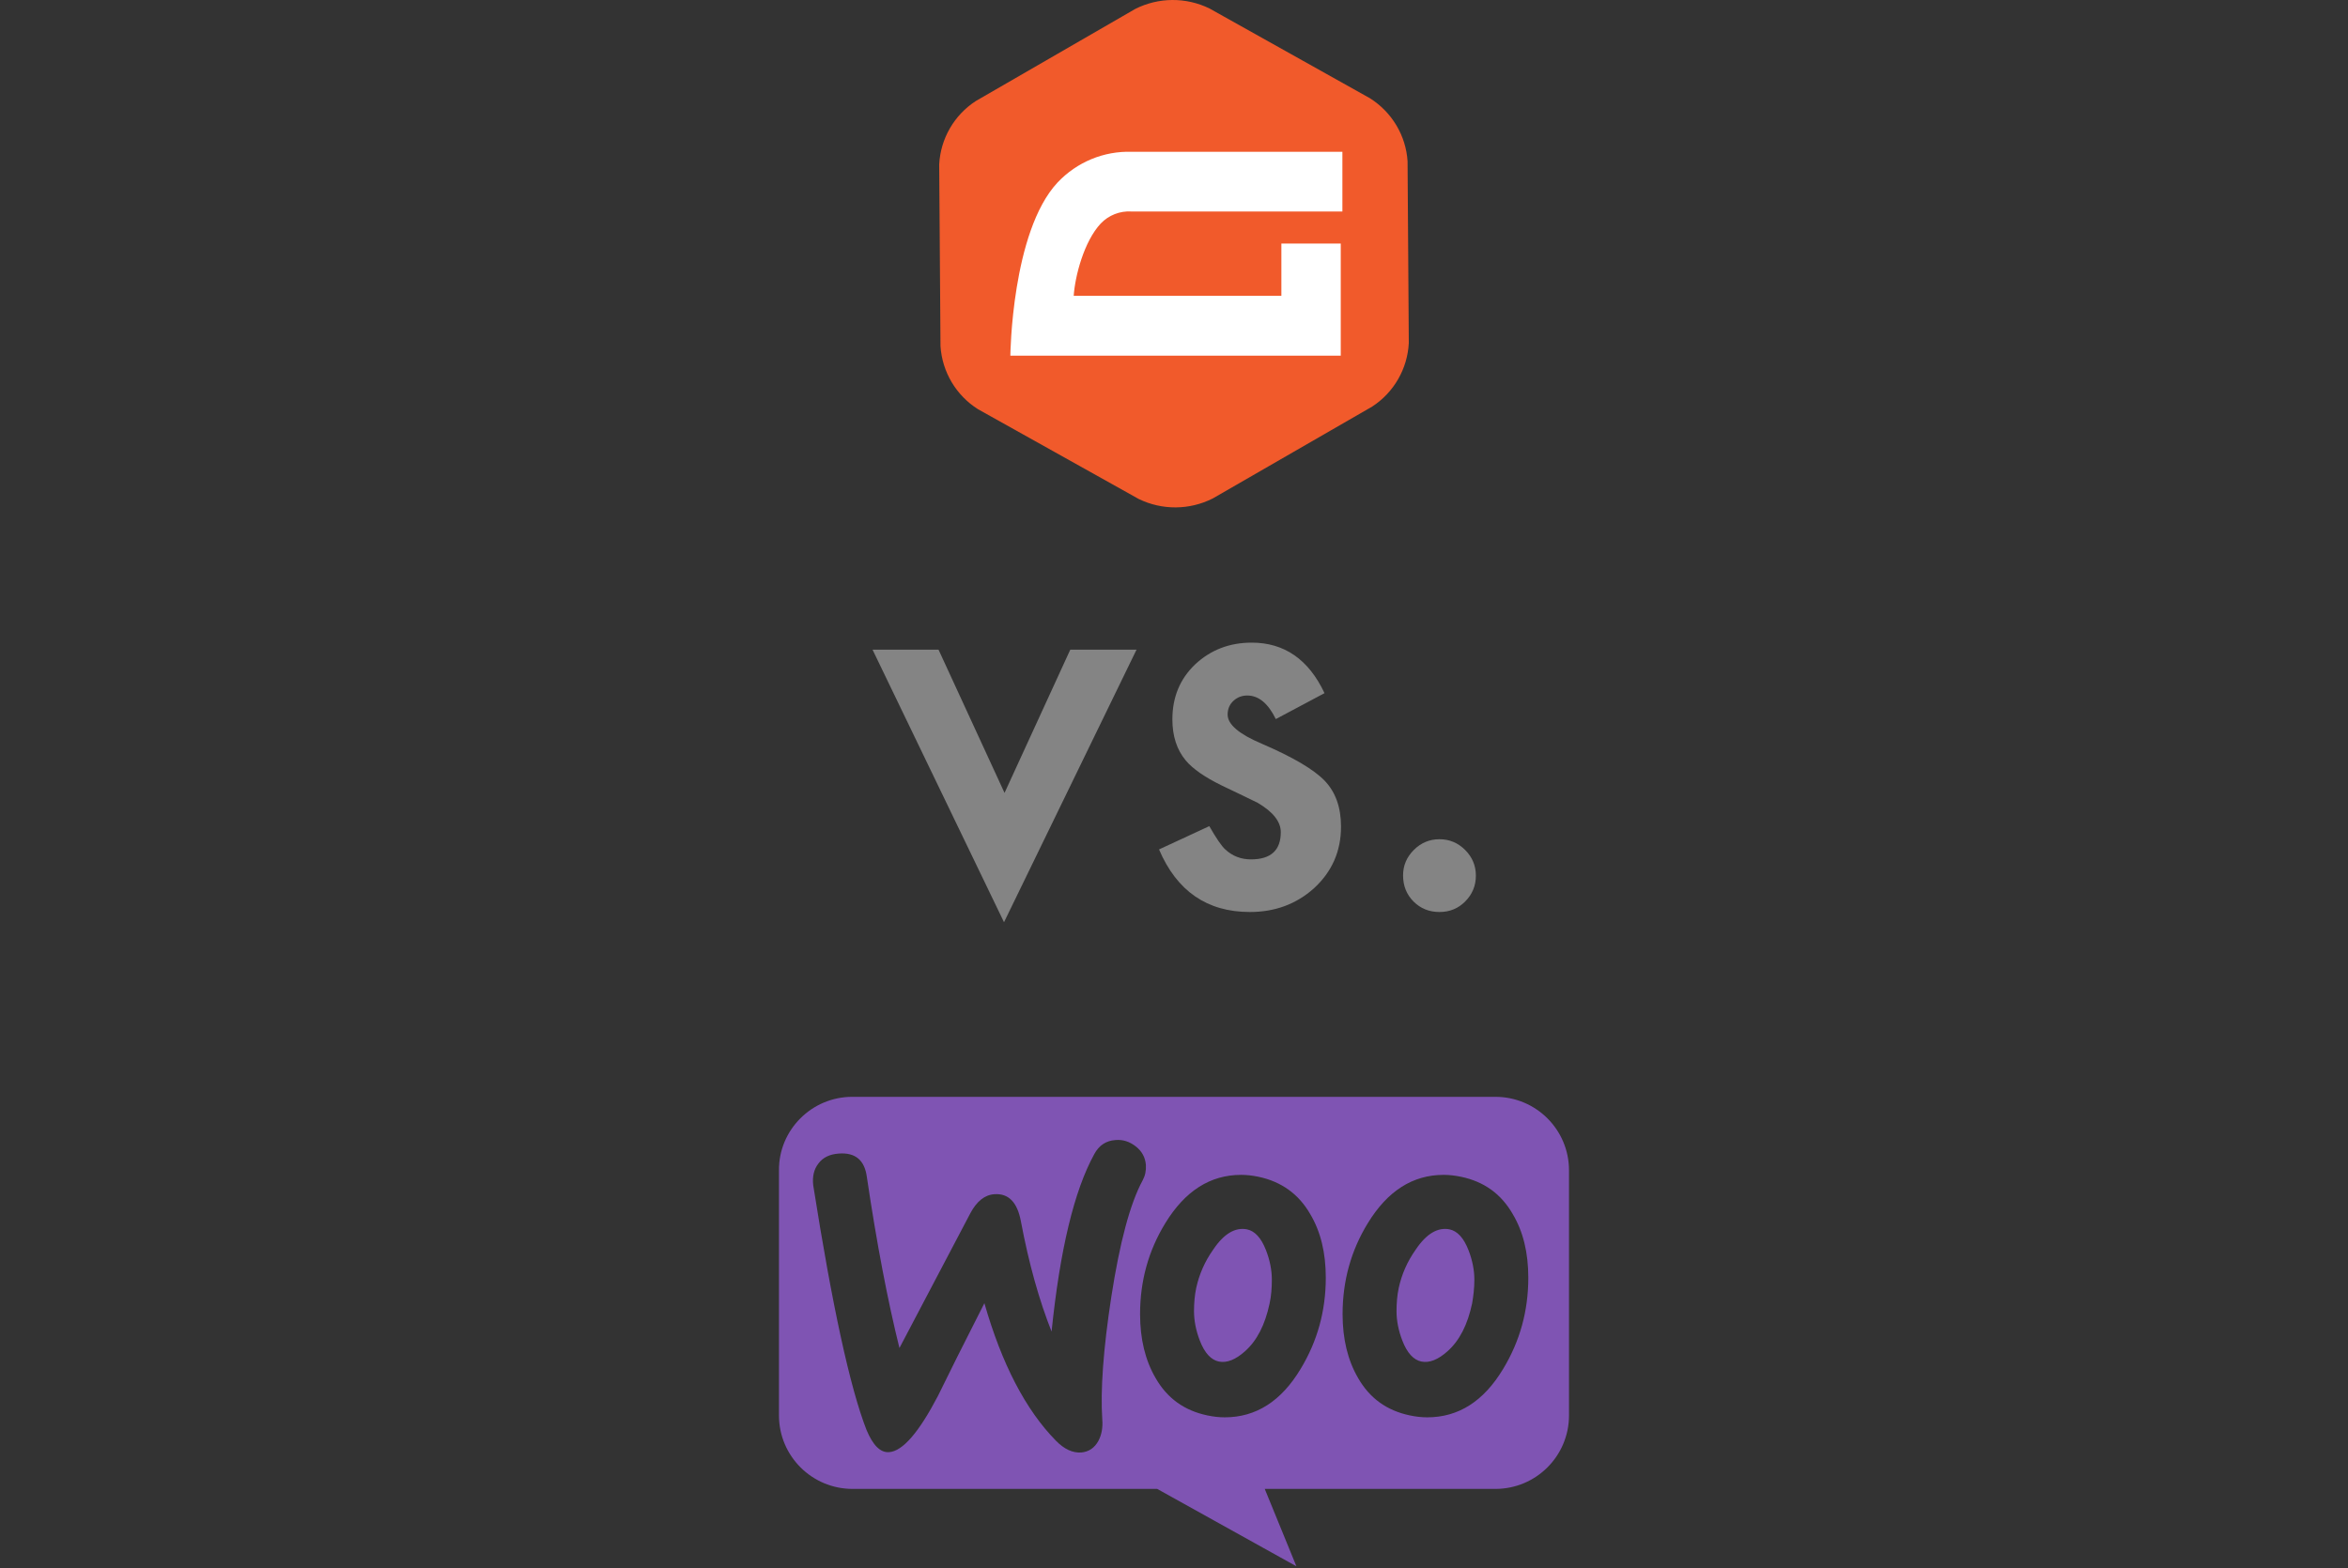
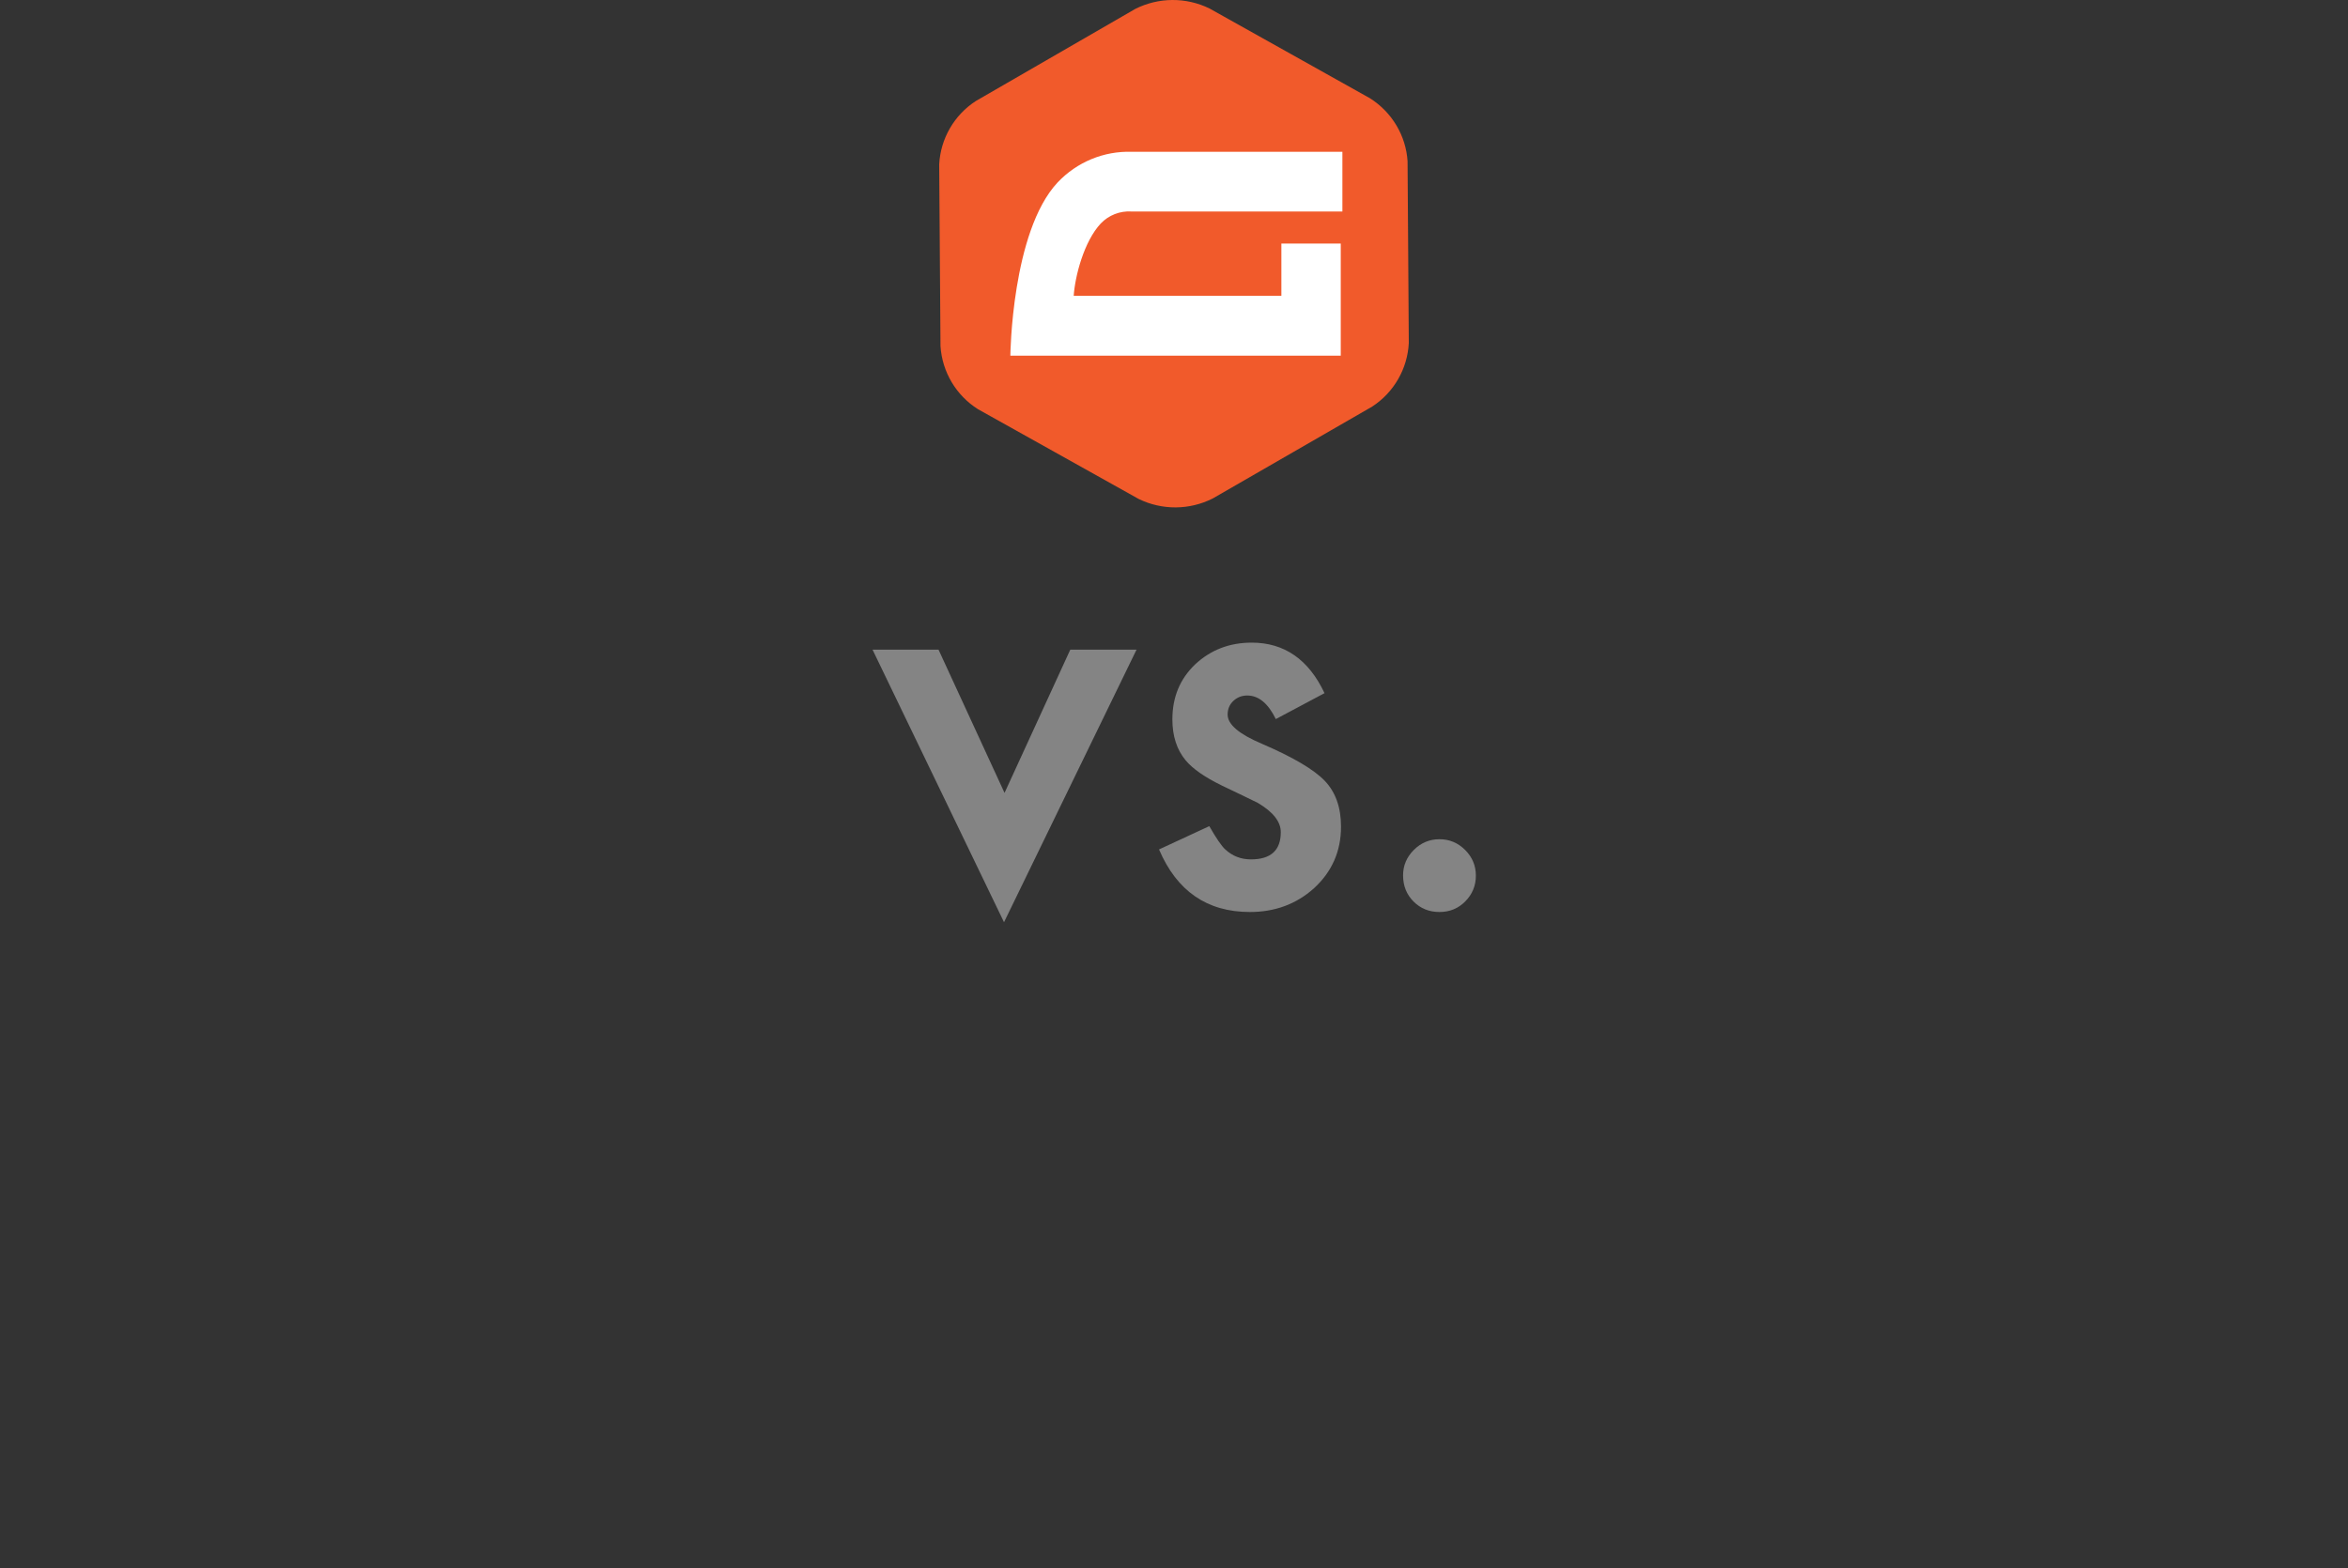
<svg xmlns="http://www.w3.org/2000/svg" width="1000px" height="668px" viewBox="0 0 1000 668" version="1.1">
  <rect x="0" y="0" width="1000" height="668" fill="#333333" stroke="none" />
  <title>Gravity Forms vs. WooCommerce Alt.</title>
  <g id="Page-1" stroke="none" stroke-width="1" fill="none" fill-rule="evenodd">
    <g id="Gravity-Forms-vs.-WooCommerce-Alt.">
      <g id="vs." transform="translate(371.619, 273.775)" fill="#848484" fill-rule="nonzero">
        <polygon id="Path" points="28.103 3.011 56.207 64.013 84.199 3.011 112.414 3.011 55.984 119.105 0 3.011" />
        <path d="M192.486,21.524 L171.743,32.564 C168.472,25.873 164.42,22.527 159.588,22.527 C157.283,22.527 155.313,23.289 153.677,24.814 C152.041,26.338 151.223,28.289 151.223,30.668 C151.223,34.832 156.056,38.958 165.721,43.047 C179.029,48.772 187.988,54.051 192.598,58.883 C197.207,63.716 199.512,70.221 199.512,78.4 C199.512,88.883 195.646,97.656 187.914,104.719 C180.405,111.41 171.334,114.756 160.703,114.756 C142.488,114.756 129.588,105.871 122.005,88.102 L143.417,78.177 C146.391,83.381 148.658,86.69 150.22,88.102 C153.268,90.927 156.911,92.34 161.149,92.34 C169.624,92.34 173.862,88.474 173.862,80.742 C173.862,76.281 170.591,72.117 164.048,68.251 C161.521,66.987 158.993,65.761 156.465,64.571 C153.937,63.381 151.372,62.155 148.77,60.891 C141.484,57.322 136.354,53.753 133.38,50.185 C129.588,45.65 127.692,39.813 127.692,32.676 C127.692,23.234 130.926,15.427 137.395,9.256 C144.012,3.085 152.041,0 161.483,0 C175.386,0 185.721,7.175 192.486,21.524 Z" id="Path" />
        <path d="M225.943,99.143 C225.943,94.979 227.467,91.373 230.515,88.325 C233.564,85.277 237.207,83.753 241.444,83.753 C245.682,83.753 249.325,85.277 252.374,88.325 C255.422,91.373 256.946,95.016 256.946,99.254 C256.946,103.566 255.422,107.247 252.374,110.295 C249.4,113.269 245.757,114.756 241.444,114.756 C237.058,114.756 233.378,113.269 230.404,110.295 C227.43,107.321 225.943,103.604 225.943,99.143 Z" id="Path" />
      </g>
      <g id="logo-gravity-forms" transform="translate(400, 0)" fill-rule="nonzero">
        <path d="M200,146.149 C199.431,157.144 193.636,167.202 184.413,173.206 L116.522,212.347 C106.605,217.36 94.913,217.436 84.931,212.551 L16.522,174.329 C7.21,168.455 1.273,158.474 0.552,147.484 L0,70.044 C0.573,59.05 6.383,48.999 15.621,43.02 L83.503,3.802 C93.425,-1.195 105.109,-1.27 115.094,3.598 L183.469,41.863 C192.818,47.79 198.768,57.739 199.473,68.675 L200,146.14 L200,146.149 Z" id="Path" fill="#F15A2B" />
        <path d="M81.802,90.096 L171.717,90.096 L171.717,64.669 L82.015,64.669 C70.118,64.276 58.62,69.037 50.396,77.762 C30.83,98.747 30.303,151.515 30.303,151.515 L171.02,151.515 L171.02,103.749 L145.729,103.749 L145.729,126.019 L57.286,126.019 C57.839,117.713 61.633,102.878 68.813,95.202 C72.206,91.669 76.947,89.806 81.802,90.096 L81.802,90.096 Z" id="Path" fill="#FFFFFF" />
      </g>
      <g id="logo-woocommerce" transform="translate(331.757, 467.272)" fill="#7F54B3">
-         <path d="M305.107,0 L31.228,0 C13.895,0 -0.136,14.148 0.001,31.319 L0.001,135.714 C0.001,153.022 14.033,167.033 31.365,167.033 L161.083,167.033 L220.372,200 L206.891,167.033 L305.107,167.033 C322.44,167.033 336.471,153.022 336.471,135.714 L336.471,31.319 C336.471,14.011 322.44,0 305.107,0 Z M25.451,24.176 C21.599,24.451 18.711,25.824 16.785,28.434 C14.859,30.907 14.171,34.066 14.584,37.637 C22.7,89.149 30.265,123.901 37.281,141.896 C40.032,148.489 43.196,151.649 46.91,151.374 C52.688,150.962 59.566,142.995 67.682,127.473 C71.946,118.681 78.549,105.495 87.49,87.912 C94.918,113.873 105.097,133.38 117.891,146.429 C121.467,150.137 125.181,151.786 128.757,151.511 C131.922,151.236 134.397,149.588 136.048,146.566 C137.424,143.956 137.974,140.934 137.699,137.5 C136.873,125 138.112,107.555 141.551,85.165 C145.127,62.088 149.529,45.467 154.894,35.577 C155.994,33.516 156.407,31.456 156.269,28.984 C155.994,25.824 154.619,23.214 152.005,21.154 C149.392,19.093 146.502,18.132 143.339,18.407 C139.35,18.681 136.323,20.604 134.26,24.451 C125.732,39.973 119.679,65.11 116.103,100 C110.875,86.813 106.473,71.291 103.034,53.022 C101.521,44.918 97.807,41.071 91.754,41.484 C87.628,41.758 84.189,44.505 81.437,49.725 L51.312,107.006 C46.36,87.088 41.683,62.775 37.419,34.066 C36.456,26.923 32.466,23.626 25.451,24.176 Z M290.527,34.066 C300.294,36.127 307.585,41.347 312.536,50 C316.938,57.418 319.139,66.347 319.139,77.061 C319.139,91.209 315.563,104.121 308.409,115.934 C300.156,129.671 289.426,136.539 276.083,136.539 C273.745,136.539 271.269,136.264 268.655,135.714 C258.888,133.654 251.598,128.435 246.645,119.781 C242.244,112.226 240.043,103.16 240.043,92.583 C240.043,78.435 243.619,65.522 250.772,53.847 C259.164,40.11 269.893,33.242 283.099,33.242 C285.437,33.242 287.913,33.517 290.527,34.066 Z M284.75,108.379 C289.839,103.846 293.278,97.116 295.204,88.05 C295.754,84.891 296.167,81.457 296.167,77.885 C296.167,73.902 295.341,69.643 293.69,65.385 C291.627,60.028 288.876,57.143 285.574,56.456 C280.623,55.495 275.808,58.242 271.269,64.973 C267.555,70.193 265.216,75.687 263.978,81.319 C263.29,84.479 263.015,87.913 263.015,91.347 C263.015,95.33 263.84,99.588 265.491,103.846 C267.555,109.204 270.305,112.088 273.607,112.775 C277.046,113.462 280.76,111.951 284.75,108.379 Z M226.287,50 C221.334,41.347 213.906,36.127 204.277,34.066 C201.663,33.517 199.188,33.242 196.848,33.242 C183.644,33.242 172.914,40.11 164.523,53.847 C157.369,65.522 153.793,78.435 153.793,92.583 C153.793,103.16 155.994,112.226 160.396,119.781 C165.348,128.435 172.639,133.654 182.405,135.714 C185.018,136.264 187.495,136.539 189.834,136.539 C203.177,136.539 213.906,129.671 222.16,115.934 C229.313,104.121 232.889,91.209 232.889,77.061 C232.889,66.347 230.688,57.418 226.287,50 Z M208.954,88.05 C207.029,97.116 203.589,103.846 198.499,108.379 C194.51,111.951 190.796,113.462 187.358,112.775 C184.056,112.088 181.304,109.204 179.241,103.846 C177.591,99.588 176.765,95.33 176.765,91.347 C176.765,87.913 177.04,84.479 177.729,81.319 C178.966,75.687 181.304,70.193 185.018,64.973 C189.559,58.242 194.373,55.495 199.325,56.456 C202.626,57.143 205.378,60.028 207.441,65.385 C209.092,69.643 209.917,73.902 209.917,77.885 C209.917,81.457 209.642,84.891 208.954,88.05 Z" id="Shape" />
-       </g>
+         </g>
    </g>
  </g>
</svg>